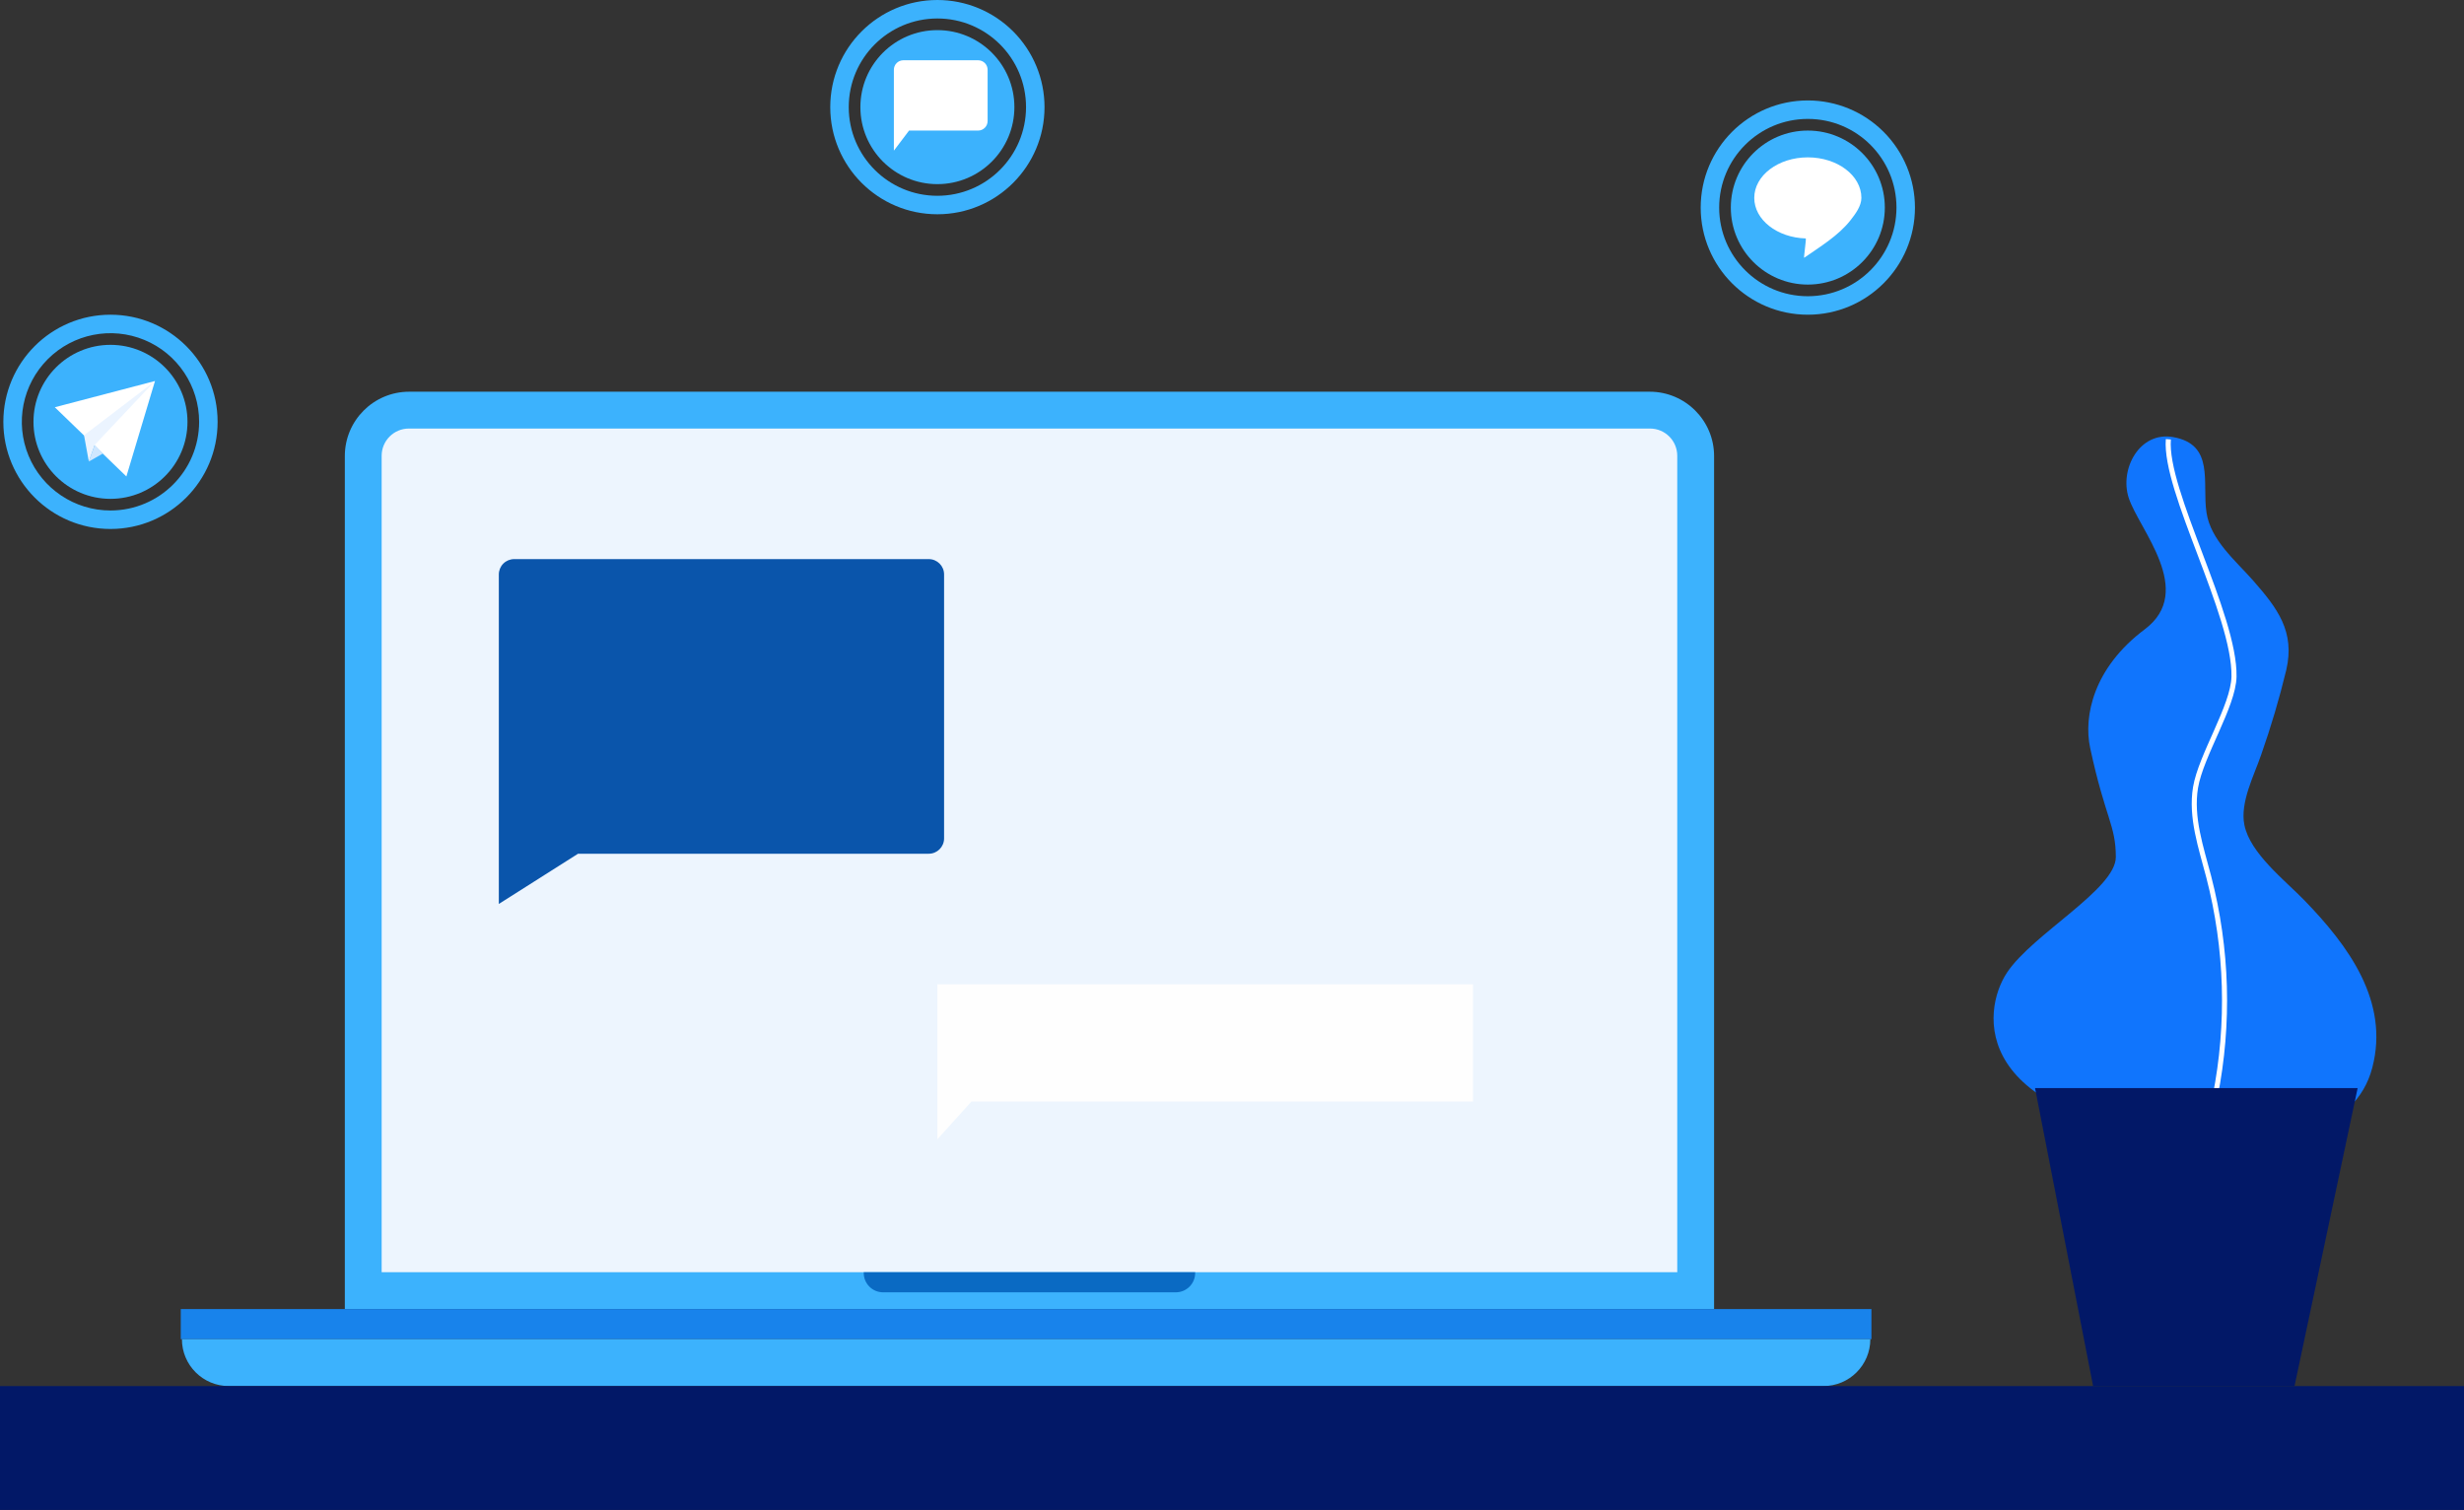
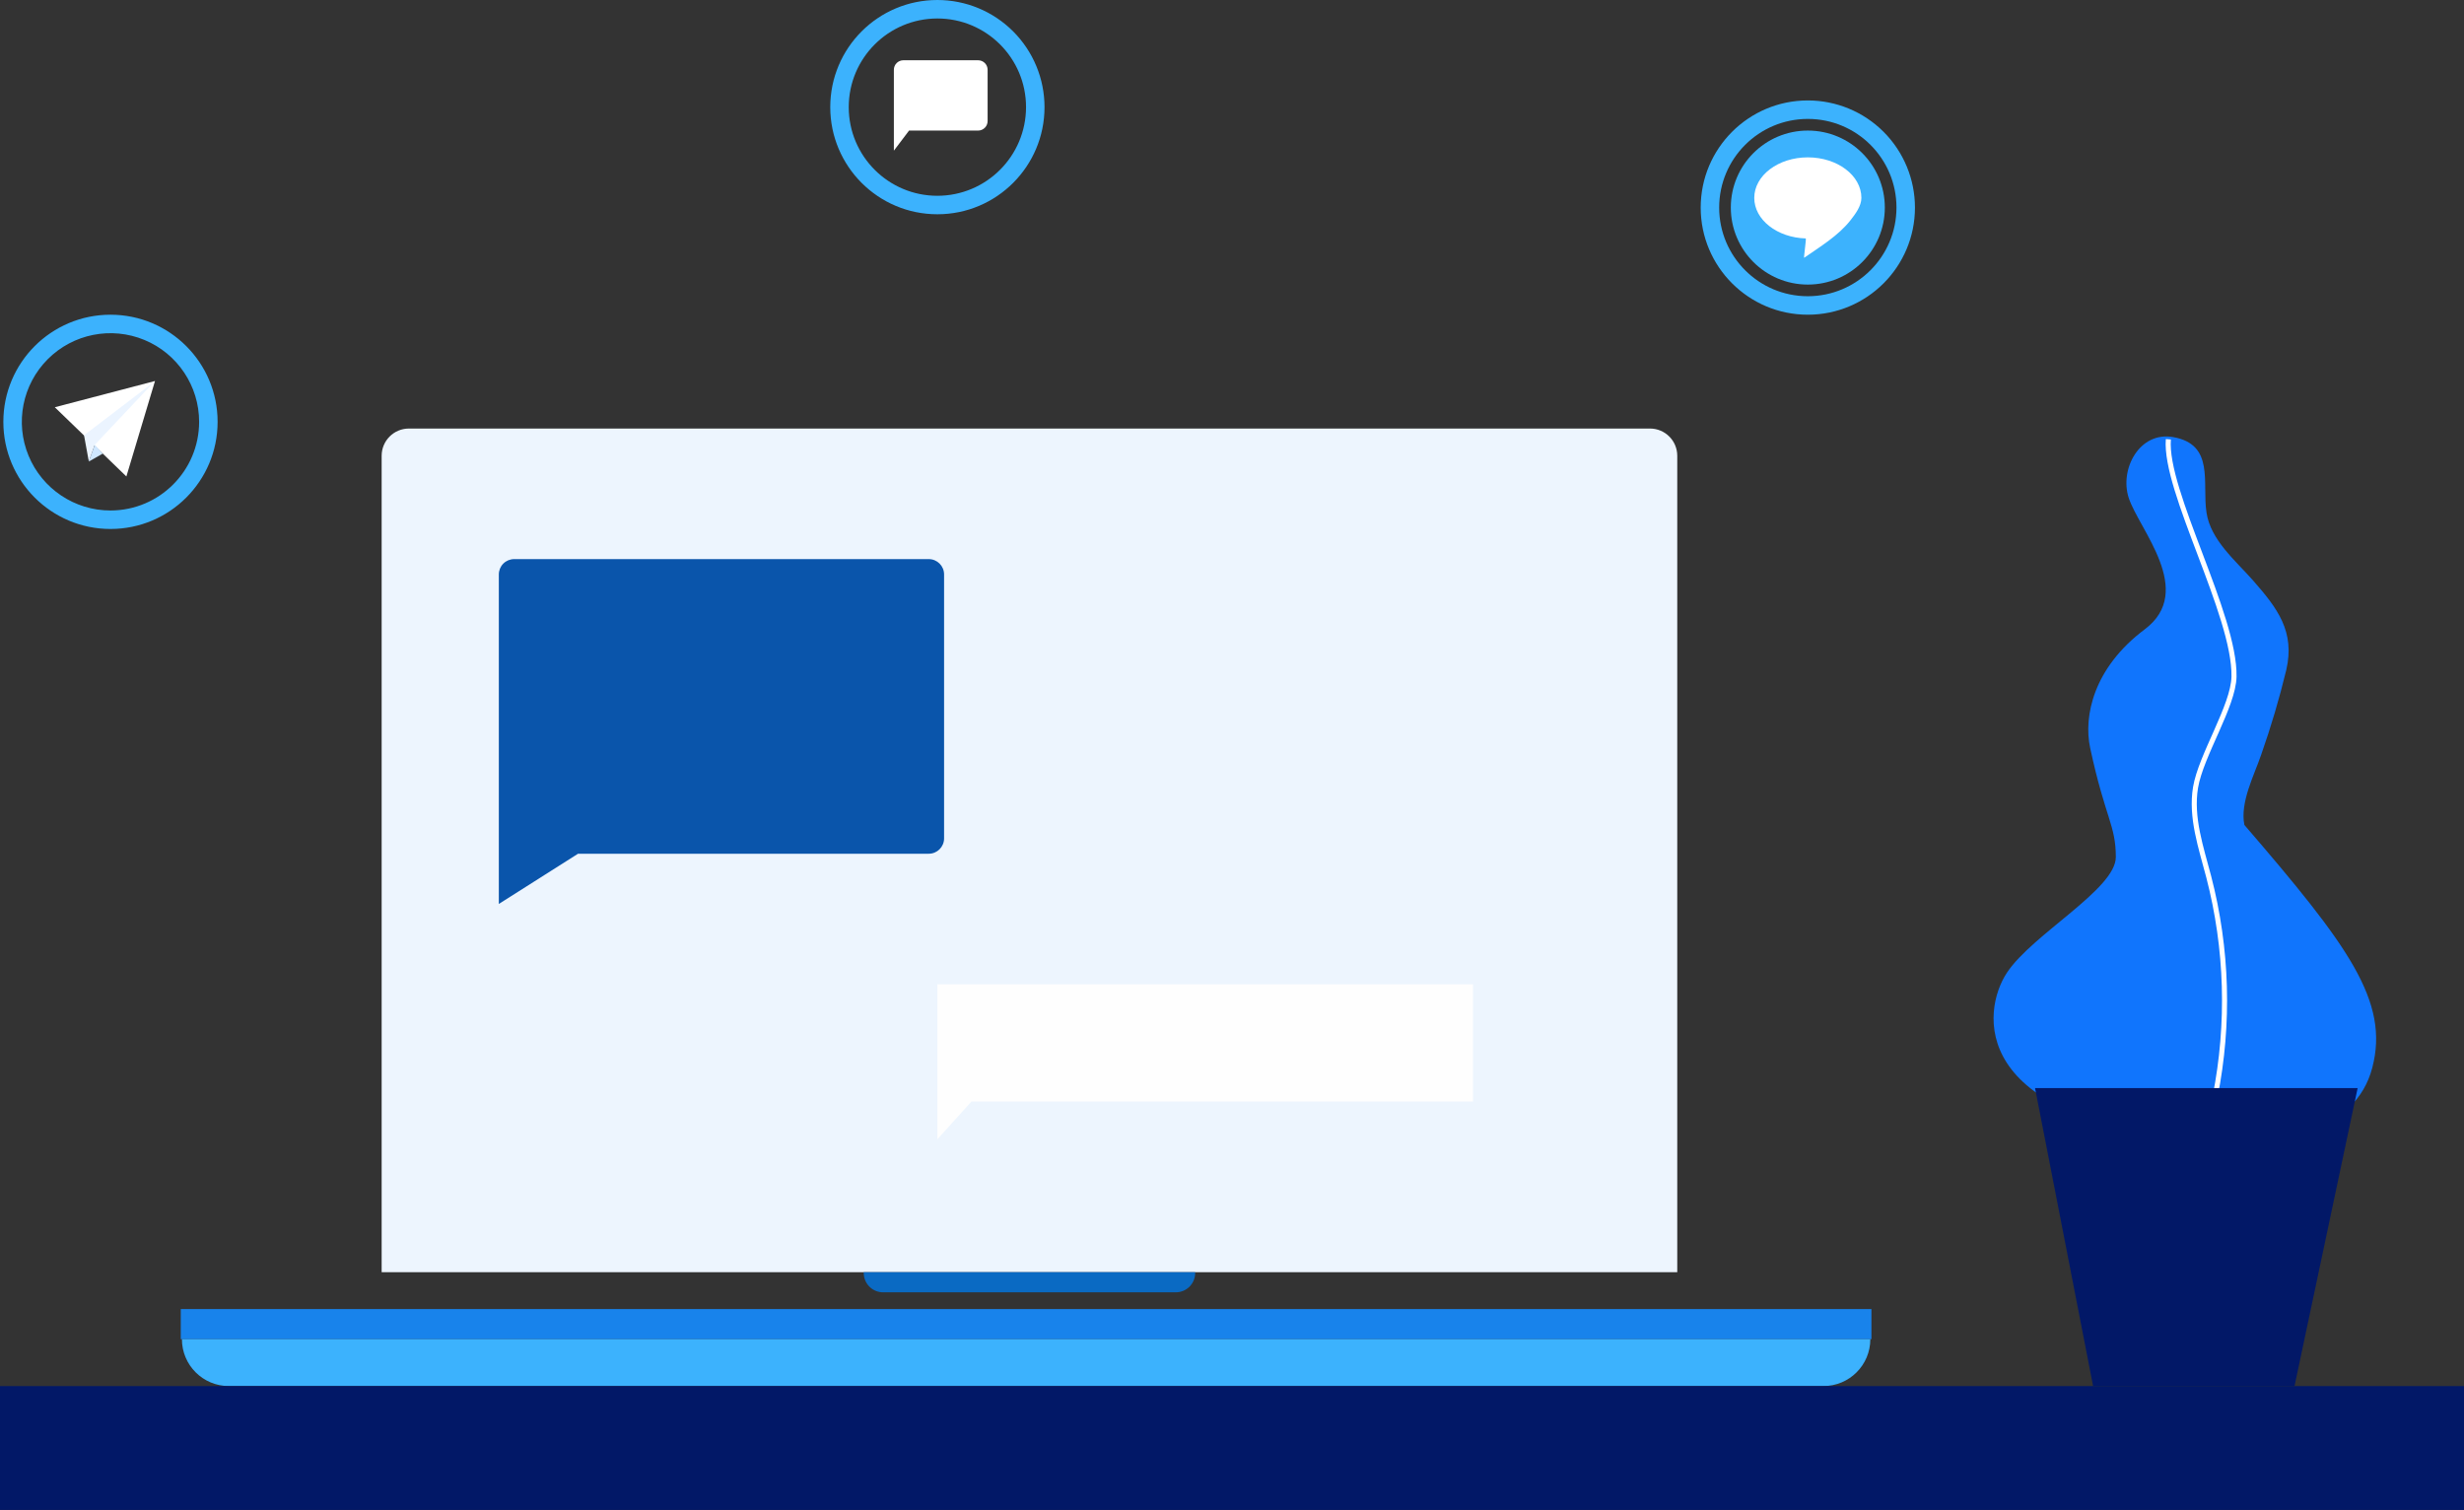
<svg xmlns="http://www.w3.org/2000/svg" width="736px" height="451px" viewBox="0 0 736 451" version="1.1">
  <rect x="0" y="0" width="736" height="451" fill="#333333" stroke="none" />
  <title>2</title>
  <desc>Created with Sketch.</desc>
  <defs />
  <g id="Page-1" stroke="none" stroke-width="1" fill="none" fill-rule="evenodd">
    <g id="2">
-       <path d="M122.22,117 L492.78,117 C503.395,117 512,125.605 512,136.22 L512,391 L103,391 L103,136.22 C103,125.605 111.605,117 122.22,117 Z" id="Shape" fill="#3CB2FD" fill-rule="nonzero" />
      <path d="M189.64,60.5 L433.5,60.5 L433.5,447.5 L189.64,447.5 C185.144,447.5 181.5,443.856 181.5,439.36 L181.5,68.64 C181.5,64.144 185.144,60.5 189.64,60.5 Z" id="Shape" fill="#EDF5FE" fill-rule="nonzero" transform="translate(307.5, 254) rotate(90) translate(-307.5, -254) " />
      <rect id="Rectangle-path" fill="#1883EB" fill-rule="nonzero" x="54" y="391" width="505" height="9" />
      <path d="M258,380 L357,380 L357,380.22 C357,383.412 354.412,386 351.22,386 L263.78,386 C260.588,386 258,383.412 258,380.22 L258,380 Z" id="Shape" fill="#0A6AC3" fill-rule="nonzero" />
      <path d="M54.34,400 L558.67,400 C558.67,407.732 552.402,414 544.67,414 L68.34,414 C60.608,414 54.34,407.732 54.34,400 Z" id="Shape" fill="#3CB2FD" fill-rule="nonzero" />
      <path d="M33,94 C15.327,94 1,108.327 1,126 C1,143.673 15.327,158 33,158 C50.673,158 65,143.673 65,126 C65,108.327 50.673,94 33,94 Z M33,152.48 C22.29,152.48 12.634,146.028 8.536,136.133 C4.437,126.239 6.703,114.849 14.276,107.276 C21.849,99.703 33.239,97.437 43.133,101.536 C53.028,105.634 59.48,115.29 59.48,126 C59.463,140.618 47.618,152.463 33,152.48 Z" id="Shape" fill="#3CB2FD" fill-rule="nonzero" />
-       <circle id="Oval" fill="#3CB2FD" fill-rule="nonzero" cx="33" cy="126" r="23" />
      <polygon id="Shape" fill="#FFFFFF" fill-rule="nonzero" points="16.37 121.64 46.3 113.8 37.75 142.31" />
      <polygon id="Shape" fill="#EBF4FF" fill-rule="nonzero" points="46.12 113.98 25.1 130.01 26.53 137.85 28.31 132.86" />
      <polygon id="Shape" fill="#CFE7FF" fill-rule="nonzero" points="28.31 132.86 26.53 137.85 30.71 135.48" />
      <path d="M280,0 C262.327,0 248,14.327 248,32 C248,49.673 262.327,64 280,64 C297.673,64 312,49.673 312,32 C312,23.513 308.629,15.374 302.627,9.373 C296.626,3.371 288.487,0 280,0 Z M280,58.48 C265.375,58.48 253.52,46.625 253.52,32 C253.52,17.375 265.375,5.52 280,5.52 C294.625,5.52 306.48,17.375 306.48,32 C306.463,46.618 294.618,58.463 280,58.48 Z" id="Shape" fill="#3CB2FD" fill-rule="nonzero" />
-       <circle id="Oval" fill="#3CB2FD" fill-rule="nonzero" cx="280" cy="32" r="23" />
      <path d="M292.16,39 L271.54,39 L267,45 L267,20.84 C267,19.272 268.272,18 269.84,18 L292.15,18 C292.905,17.997 293.63,18.295 294.165,18.828 C294.699,19.361 295,20.085 295,20.84 L295,36.16 C295,37.728 293.728,39 292.16,39 Z" id="Shape" fill="#FFFFFF" fill-rule="nonzero" />
      <path d="M540,30 C522.327,30 508,44.327 508,62 C508,79.673 522.327,94 540,94 C557.673,94 572,79.673 572,62 C572,53.513 568.629,45.374 562.627,39.373 C556.626,33.371 548.487,30 540,30 Z M540,88.48 C525.375,88.48 513.52,76.625 513.52,62 C513.52,47.375 525.375,35.52 540,35.52 C554.625,35.52 566.48,47.375 566.48,62 C566.463,76.618 554.618,88.463 540,88.48 Z" id="Shape" fill="#3CB2FD" fill-rule="nonzero" />
      <circle id="Oval" fill="#3CB2FD" fill-rule="nonzero" cx="540" cy="62" r="23" />
      <path d="M556,59.11 C556,52.42 548.84,47 540,47 C531.16,47 524,52.42 524,59.11 C524,65.64 530.83,70.97 539.38,71.22 C539.59,71.22 538.72,77.12 538.9,77 C543.55,73.76 549.11,70.42 552.73,65.8 C554.14,64 556,61.58 556,59.11 Z" id="Shape" fill="#FFFFFF" fill-rule="nonzero" />
      <path d="M149,270 L172.66,255 L277.42,255 C279.949,255 282,252.949 282,250.42 L282,171.58 C282,169.051 279.949,167 277.42,167 L153.58,167 C152.365,167 151.2,167.483 150.341,168.341 C149.483,169.2 149,170.365 149,171.58 L149,251" id="Shape" fill="#0A55AB" fill-rule="nonzero" />
      <polygon id="Shape" fill="#FEFEFE" fill-rule="nonzero" points="440 294 280 294 280 340.29 290.18 329 440 329" />
-       <path d="M635.84,148.68 C633.07,140.12 639.06,128.8 649.09,130.55 C661.64,132.73 657.72,144.26 659.09,153.12 C660.32,161.35 667.86,167.53 673.03,173.42 C680.29,181.7 685.58,188.65 682.91,200.12 C680.836,208.695 678.33,217.159 675.4,225.48 C673.31,231.58 669.04,239.71 670.4,246.4 C672.1,254.9 682.56,262.97 688.25,268.84 C701.31,282.3 713.83,299.02 708.6,318.93 C703.49,338.38 680.71,341.28 663.69,340.7 C661.45,340.62 659.22,340.48 656.99,340.3 C587.99,334.55 591.84,301.98 599.51,290.48 C607.18,278.98 632,265.56 632,256 C632,246.44 628.84,244.37 624.34,223.43 C622.29,213.9 625.34,199.43 640.63,187.98 C655.92,176.53 638.89,158.1 635.84,148.68 Z" id="Shape" fill="#1075FD" fill-rule="nonzero" />
+       <path d="M635.84,148.68 C633.07,140.12 639.06,128.8 649.09,130.55 C661.64,132.73 657.72,144.26 659.09,153.12 C660.32,161.35 667.86,167.53 673.03,173.42 C680.29,181.7 685.58,188.65 682.91,200.12 C680.836,208.695 678.33,217.159 675.4,225.48 C673.31,231.58 669.04,239.71 670.4,246.4 C701.31,282.3 713.83,299.02 708.6,318.93 C703.49,338.38 680.71,341.28 663.69,340.7 C661.45,340.62 659.22,340.48 656.99,340.3 C587.99,334.55 591.84,301.98 599.51,290.48 C607.18,278.98 632,265.56 632,256 C632,246.44 628.84,244.37 624.34,223.43 C622.29,213.9 625.34,199.43 640.63,187.98 C655.92,176.53 638.89,158.1 635.84,148.68 Z" id="Shape" fill="#1075FD" fill-rule="nonzero" />
      <path d="M661.67,327.46 C665.972,305.741 665.316,283.33 659.75,261.9 C657.46,253.12 654.33,244.16 655.81,235.21 C657.4,225.63 667.13,210.87 667.3,202.11 C667.66,183.72 646.44,146.59 647.69,131.21" id="Shape" stroke="#FFFFFF" stroke-width="1.51" />
      <polygon id="Shape" fill="#021867" fill-rule="nonzero" points="685.38 414 625.21 414 607.87 325 704.23 325" />
      <rect id="Rectangle-path" fill="#021867" fill-rule="nonzero" x="0" y="414" width="736" height="37" />
    </g>
  </g>
</svg>